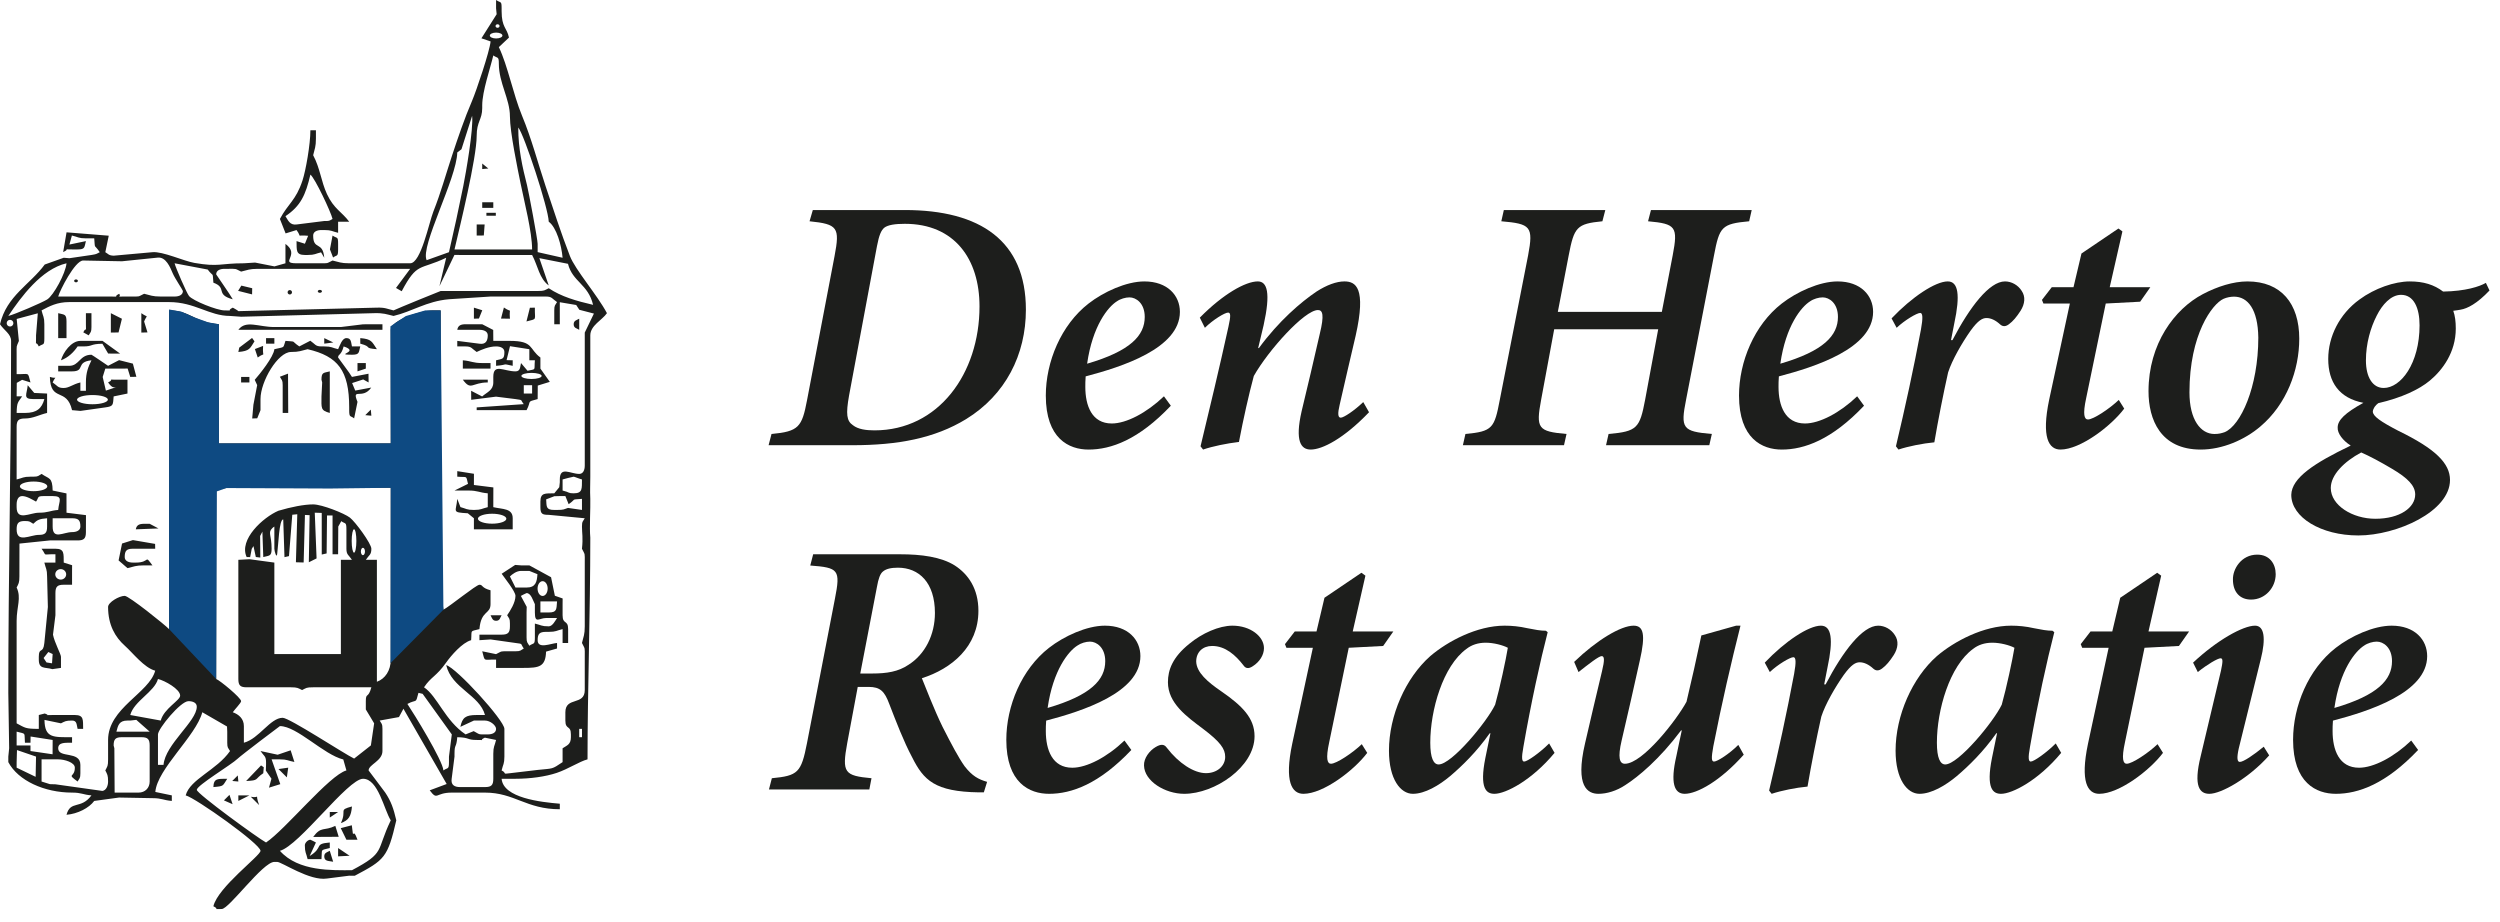
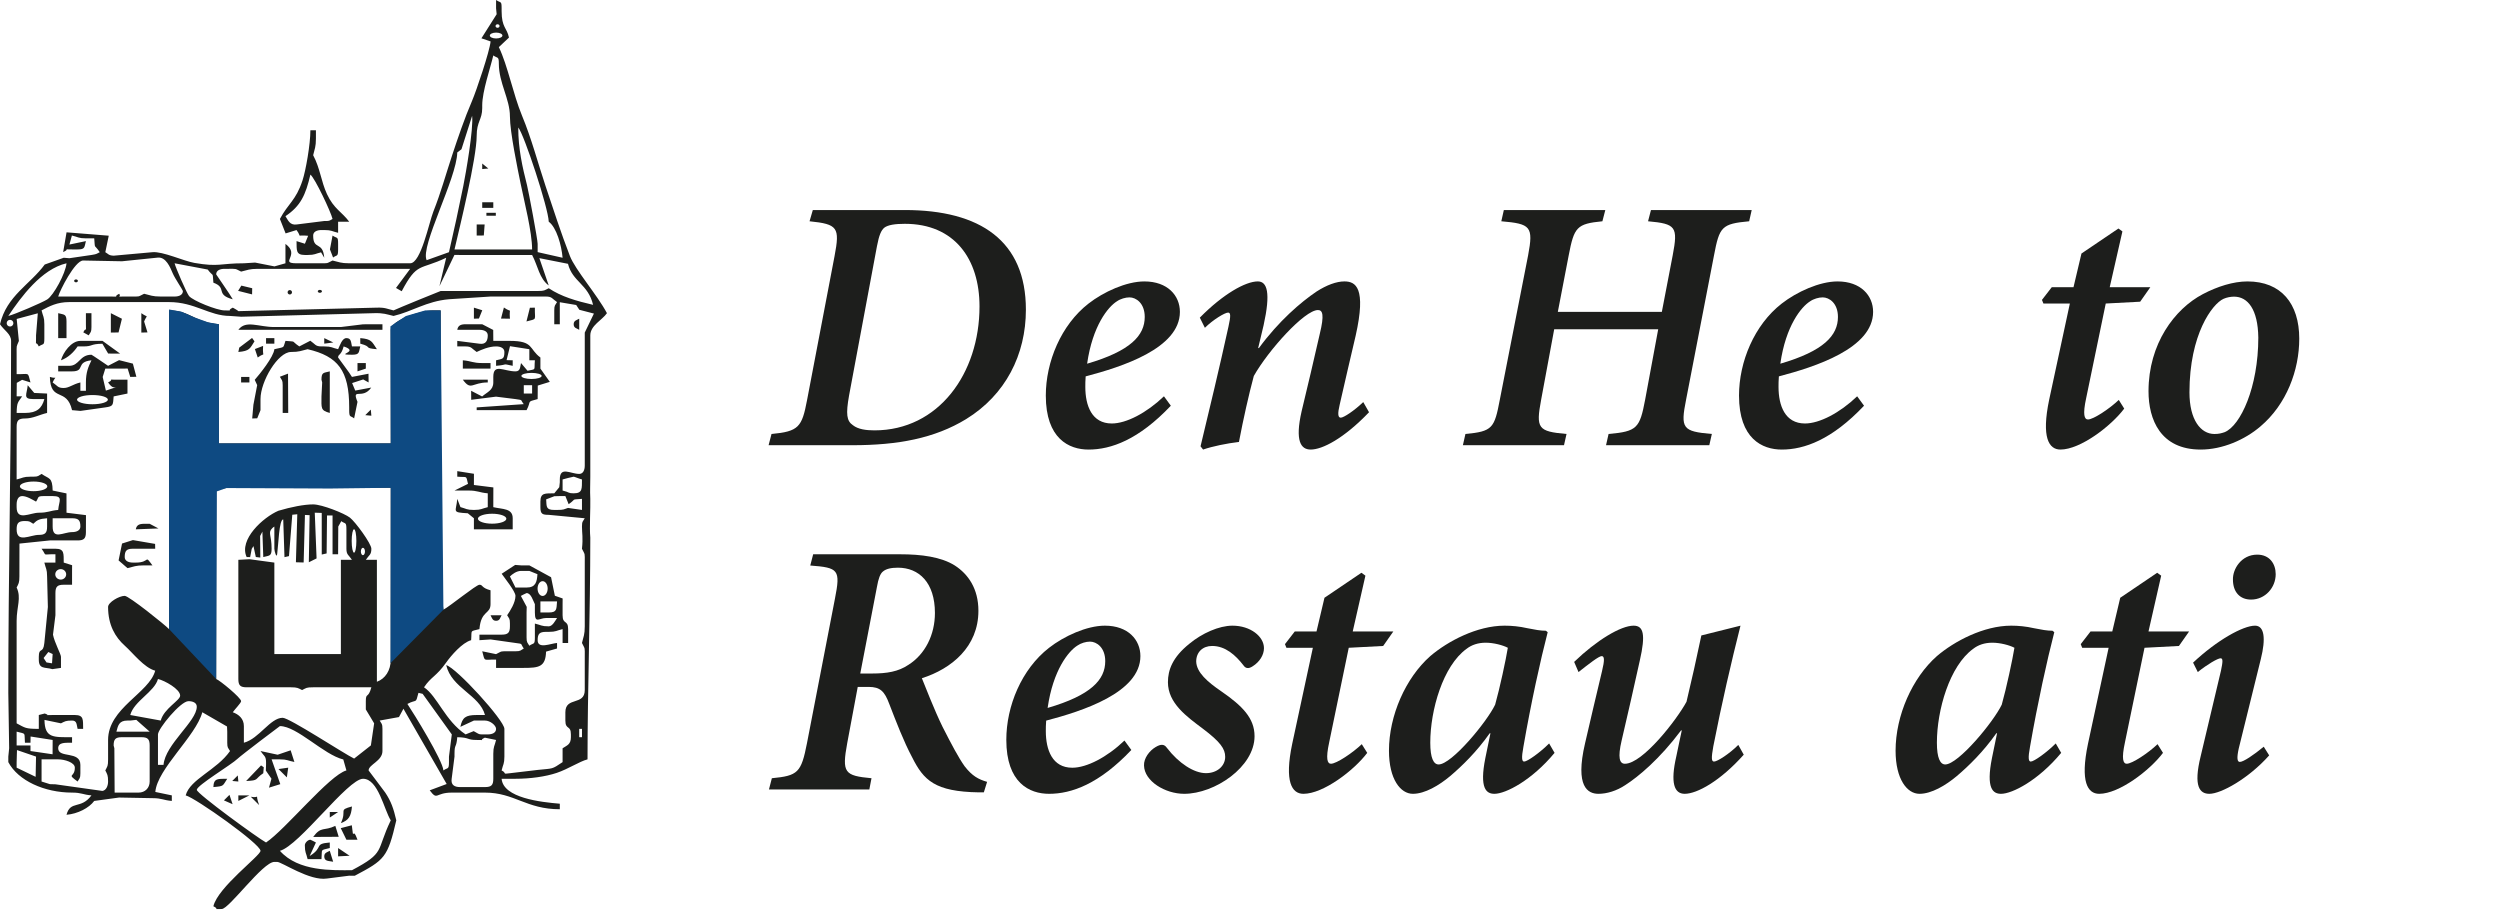
<svg xmlns="http://www.w3.org/2000/svg" width="100%" height="100%" viewBox="0 0 198 73" xml:space="preserve" style="fill-rule:evenodd;clip-rule:evenodd;stroke-linejoin:round;stroke-miterlimit:2;">
  <g transform="matrix(1,0,0,1,-230,-14.5)">
    <g>
      <g transform="matrix(1,0,0,-1,230,86.561)">
        <path d="M39.293,69.479C39.569,69.479 39.792,69.375 39.792,69.246C39.792,69.118 39.569,69.015 39.293,69.015C39.017,69.015 38.794,69.118 38.794,69.246C38.794,69.375 39.017,69.479 39.293,69.479M39.406,70.14C39.494,70.14 39.565,70.077 39.565,69.999C39.565,69.924 39.494,69.86 39.406,69.86C39.318,69.86 39.247,69.924 39.247,69.999C39.247,70.077 39.318,70.14 39.406,70.14M38.523,55.209L39.269,55.209L39.269,54.976L38.523,54.976L38.523,55.209ZM25.333,49.103C25.425,49.103 25.499,49.051 25.499,48.987C25.499,48.924 25.425,48.871 25.333,48.871C25.242,48.871 25.167,48.924 25.167,48.987C25.167,49.051 25.242,49.103 25.333,49.103M22.952,49.087C23.048,49.087 23.127,49.009 23.127,48.912C23.127,48.816 23.048,48.737 22.952,48.737C22.855,48.737 22.778,48.816 22.778,48.912C22.778,49.009 22.855,49.087 22.952,49.087M6.021,49.932C6.103,49.932 6.169,49.881 6.169,49.817C6.169,49.753 6.103,49.701 6.021,49.701C5.938,49.701 5.872,49.753 5.872,49.817C5.872,49.881 5.938,49.932 6.021,49.932M0.794,46.731C0.94,46.731 1.06,46.612 1.06,46.466C1.06,46.318 0.94,46.2 0.794,46.2C0.647,46.2 0.529,46.318 0.529,46.466C0.529,46.612 0.647,46.731 0.794,46.731M7.323,40.774C7.996,40.774 8.542,40.611 8.542,40.409C8.542,40.208 7.996,40.044 7.323,40.044C6.65,40.044 6.103,40.208 6.103,40.409C6.103,40.611 6.65,40.774 7.323,40.774M2.661,33.923C3.261,33.923 3.747,33.752 3.747,33.54C3.747,33.33 3.261,33.159 2.661,33.159C2.061,33.159 1.575,33.33 1.575,33.54C1.575,33.752 2.061,33.923 2.661,33.923M4.81,26.987C5.048,26.987 5.241,26.801 5.241,26.572C5.241,26.343 5.048,26.157 4.81,26.157C4.571,26.157 4.377,26.343 4.377,26.572C4.377,26.801 4.571,26.987 4.81,26.987M28.743,28.677C28.833,28.677 28.906,28.546 28.906,28.383C28.906,28.221 28.833,28.09 28.743,28.09C28.655,28.09 28.581,28.221 28.581,28.383C28.581,28.546 28.655,28.677 28.743,28.677M28.04,30.144C28.143,30.144 28.225,29.729 28.225,29.217C28.225,28.704 28.143,28.288 28.04,28.288C27.938,28.288 27.853,28.704 27.853,29.217C27.853,29.729 27.938,30.144 28.04,30.144M41.342,19.475C42.152,19.594 42.785,19.851 42.756,20.05C42.727,20.248 42.047,20.313 41.237,20.194C40.426,20.076 39.793,19.817 39.822,19.619C39.851,19.42 40.531,19.356 41.342,19.475M42.975,26.032C43.196,26.032 43.375,25.771 43.375,25.447C43.375,25.123 43.196,24.861 42.975,24.861C42.754,24.861 42.575,25.123 42.575,25.447C42.575,25.771 42.754,26.032 42.975,26.032M38.977,31.373C39.599,31.373 40.103,31.197 40.103,30.979C40.103,30.762 39.599,30.586 38.977,30.586C38.357,30.586 37.852,30.762 37.852,30.979C37.852,31.197 38.357,31.373 38.977,31.373M41.115,41.434C41.115,41.878 41.008,42.238 40.874,42.238C40.741,42.238 40.632,41.878 40.632,41.434C40.632,40.991 40.741,40.632 40.874,40.632C41.008,40.632 41.115,40.991 41.115,41.434M42.096,42.528C42.54,42.528 42.9,42.42 42.9,42.287C42.9,42.153 42.54,42.045 42.096,42.045C41.653,42.045 41.293,42.153 41.293,42.287C41.293,42.42 41.653,42.528 42.096,42.528M45.925,13.018C45.591,13.018 44.922,12.48 44.922,12.166C44.922,11.852 45.102,11.973 45.437,11.973C45.771,11.973 46.148,12.417 46.148,12.73C46.148,13.044 46.26,13.018 45.925,13.018M45.718,16.211C45.478,16.211 45.284,15.898 45.284,15.512C45.284,15.125 45.478,14.812 45.718,14.812C45.958,14.812 46.152,15.125 46.152,15.512C46.152,15.898 45.958,16.211 45.718,16.211M38.192,58.671L38.674,58.716L38.192,59.11L38.192,58.671ZM28.929,39.181L29.412,39.137L29.368,39.62L28.929,39.181ZM18.394,10.208L18.877,10.164L18.832,10.647L18.394,10.208ZM19.864,8.956L20.523,8.299C20.133,9.352 20.692,8.807 19.864,8.956M26.119,7.311L26.778,7.75L26.119,7.75L26.119,7.311ZM25.681,44.844L26.398,44.937L25.681,45.283L25.681,44.844ZM18.877,8.627L19.754,9.067L18.877,9.067L18.877,8.627ZM18.422,8.368L18.174,9.11L17.735,8.671L18.422,8.368ZM45.435,46.381C45.435,46.059 45.705,46.058 45.874,45.94L45.874,46.819C45.679,46.709 45.435,46.675 45.435,46.381M39.289,22.894C39.609,22.894 39.611,23.164 39.728,23.334L38.85,23.334C38.96,23.138 38.993,22.894 39.289,22.894M21.071,44.844L21.73,44.844L21.73,45.283L21.071,45.283L21.071,44.844ZM22.718,10.493L22.827,11.262L22.058,11.152L22.718,10.493ZM19.096,41.771L19.753,41.771L19.753,42.21L19.096,42.21L19.096,41.771ZM26.778,4.238L27.688,4.284L26.778,4.897L26.778,4.238ZM28.314,42.648L28.973,42.868L28.973,43.307L28.314,43.307L28.314,42.648ZM20.189,44.417L20.413,43.746C21.087,44.24 20.767,43.604 20.837,44.665L20.189,44.417ZM25.681,4.238C25.681,3.837 26.015,3.885 26.386,3.812L26.119,4.676C25.924,4.567 25.681,4.534 25.681,4.238M38.192,55.598L39.069,55.598L39.069,56.039L38.192,56.039L38.192,55.598ZM37.533,46.819L37.932,46.835L38.196,47.489L37.533,47.696L37.533,46.819ZM39.68,46.831L40.386,46.819C40.302,47.838 40.622,47.203 39.909,47.707L39.68,46.831ZM19.974,49.233L19.115,49.441L18.858,49.025L19.965,48.745L19.974,49.233ZM16.9,9.725C17.775,9.798 17.617,9.814 17.998,10.382C17.279,10.367 16.92,10.453 16.9,9.725M11.194,45.721L11.681,45.734L11.414,46.6C11.67,47.218 11.774,46.839 11.194,47.258L11.194,45.721ZM41.695,46.602C42.585,46.835 42.338,46.659 42.362,47.696L41.967,47.686L41.695,46.602ZM38.384,54.283L37.753,54.282L37.753,53.404L38.318,53.411L38.384,54.283ZM10.756,30.138L12.55,30.208L11.853,30.576L11.414,30.576C11.016,30.576 10.811,30.466 10.756,30.138M26.998,6.872C27.615,7.095 27.811,7.411 27.875,8.189C26.757,7.89 27.501,7.922 26.998,6.872M28.534,44.844C29.554,44.572 28.728,44.498 29.85,44.404C29.449,45.005 29.441,45.206 28.534,45.283L28.534,44.844ZM38.631,41.771L38.631,41.99L36.656,41.99C37.32,41.083 37.37,41.771 38.631,41.771M18.948,44.529L18.877,44.184C19.783,44.261 19.791,44.462 20.156,45.027L19.964,45.295L18.948,44.529ZM19.493,10.206C20.547,10.248 20.133,10.341 20.852,10.822L20.889,11.298L20.675,11.44L19.493,10.206ZM6.804,46.381C6.804,45.54 6.872,46.3 6.596,45.74L7.024,45.502C7.174,45.769 7.243,45.737 7.243,46.16L7.243,47.258L6.804,47.258L6.804,46.381ZM26.778,52.306L26.778,52.745C26.778,53.372 26.709,53.147 26.338,53.404L26.131,52.311L26.38,51.664C26.683,51.9 26.778,51.688 26.778,52.306M26.987,6.472L27.436,5.554L28.314,5.554C27.881,6.751 28.032,5.221 27.863,6.7L26.987,6.472ZM8.779,45.721L9.389,45.731L9.656,46.816L8.779,47.258L8.779,45.721ZM24.803,5.775L26.826,5.787L26.558,6.652C25.644,6.213 25.446,6.651 24.803,5.775M36.656,42.868L38.85,42.868L38.85,43.307L38.192,43.307C37.435,43.307 37.341,43.469 36.656,43.526L36.656,42.868ZM4.609,45.283L5.267,45.283L5.267,46.6C5.267,47.206 5.098,47.127 4.609,47.258L4.609,45.283ZM22.164,42.221C22.319,41.942 22.389,41.975 22.389,41.552L22.389,39.356L22.827,39.356L22.812,42.47L22.164,42.221ZM24.144,5.115C24.144,4.523 24.249,4.511 24.363,4.018L25.461,4.018C25.532,4.877 25.328,4.685 26.119,4.897L26.119,5.335C24.81,5.226 25.673,4.968 24.525,4.264L25.021,5.335C25.018,5.339 24.613,5.554 24.583,5.554C24.388,5.554 24.144,5.312 24.144,5.115M25.461,41.99L25.516,41.771L25.461,40.673C25.461,39.736 25.375,39.556 26.119,39.356L26.119,42.648C25.63,42.518 25.461,42.596 25.461,41.99M4.829,43.526C5.394,43.731 5.838,44.164 6.146,44.624L6.584,44.624C7.385,44.624 7.107,44.821 8.11,44.837L8.567,44.059L9.512,44.057L8.121,45.063L6.366,45.063C5.639,45.063 4.992,44.138 4.829,43.526M21.071,11.701L21.071,11.481L21.054,11.032L21.499,10.388L21.303,9.677L22.2,9.956L21.511,11.92L22.169,11.92C22.761,11.92 22.774,11.815 23.315,11.713L23.02,12.637L21.991,12.287L20.632,12.579C20.897,12.183 21.071,12.193 21.071,11.701M9.666,29.013L9.392,27.676L10.096,27.065C10.611,27.185 10.745,27.284 11.414,27.284L12.072,27.284C11.419,28.175 11.921,27.504 10.756,27.504L10.536,27.504C10.177,27.504 9.877,27.635 9.877,27.942C9.877,28.449 10.029,28.602 10.536,28.602L12.292,28.602L12.284,28.984L10.527,29.286L9.666,29.013ZM18.877,45.94L30.29,45.94L30.29,46.381L28.754,46.376L26.998,46.16L21.729,46.16C20.473,46.16 19.47,46.739 18.877,45.94M36.216,34.308C37.074,34.236 36.882,34.44 37.066,33.739L35.997,33.211L37.094,33.211C37.851,33.211 37.944,33.048 38.631,32.99L38.631,31.894C38.139,31.778 38.125,31.674 37.533,31.674C36.94,31.674 36.929,31.778 36.467,31.899L36.216,32.551C36.129,31.511 35.736,31.485 37.05,31.41L37.533,31.015L37.533,30.138L40.606,30.138L40.606,31.015C40.606,31.813 39.814,31.719 39.069,31.894L39.074,33.457L37.533,33.65L37.536,34.538L36.216,34.747L36.216,34.308ZM4.39,28.161L4.39,27.504L3.512,27.504C3.626,27.012 3.73,26.999 3.73,26.406L3.791,23.986L3.512,21.138C3.418,20.22 3.073,20.855 3.073,20.04L3.073,19.821C3.073,19.039 3.555,19.238 4.148,19.065L4.829,19.163L4.829,20.04C4.829,20.248 4.316,21.175 4.197,21.793L4.39,23.334L4.39,25.089C4.39,25.596 4.543,25.749 5.048,25.749L5.707,25.749L5.707,26.845L5.711,27.296L5.048,27.504C5.032,28.208 5.12,28.602 4.39,28.602L3.292,28.602C3.76,27.963 3.262,28.188 4.39,28.161M3.453,19.947L3.828,20.422L4.17,20.261L4.121,19.526L3.683,19.596L3.453,19.947ZM26.778,44.404C26.286,44.519 26.273,44.624 25.681,44.624L25.461,44.624C24.969,44.624 24.979,44.797 24.577,45.075L23.706,44.624C23.004,45.094 23.552,44.984 22.608,45.063C22.392,44.463 22.618,44.611 21.729,44.404C21.68,43.806 20.553,42.405 20.174,41.979L20.369,41.561L20.07,40.007L19.974,38.917L20.372,38.932L20.632,39.576L20.632,40.454C20.632,41.864 22.016,44.184 23.046,44.184C23.715,44.184 23.849,44.284 24.363,44.404C26.764,43.845 27.656,42.718 27.656,39.795L27.656,39.576C27.656,38.958 27.751,39.169 28.046,38.924L28.314,40.234C27.829,41.41 28.703,40.363 29.404,41.366L28.136,41.128L27.888,41.723L28.765,42.009L29.193,41.771L29.185,42.462L27.875,42.209C27.73,42.487 26.778,43.721 26.778,43.746C26.778,44.044 27.016,43.868 27.218,44.624C28.571,44.175 26.408,43.966 27.875,43.966C28.483,43.966 28.403,44.135 28.534,44.624L27.875,44.624C27.797,44.953 27.827,45.283 27.436,45.283C27.087,45.283 26.915,44.68 26.778,44.404M22.169,54.72L22.62,53.575L23.486,53.842C23.98,53.169 23.344,53.489 24.405,53.388L24.149,52.757L23.486,52.965C23.502,52.261 23.414,51.867 24.144,51.867L24.363,51.867C24.956,51.867 24.969,51.972 25.428,52.076L25.681,51.647C25.568,52.998 24.803,52.209 24.803,53.404C24.803,53.711 25.102,53.842 25.461,53.842L25.681,53.842C26.273,53.842 26.286,53.737 26.778,53.623L26.778,54.502L27.656,54.502C27.085,55.28 26.44,55.512 25.895,56.691C25.426,57.709 25.36,58.717 24.803,59.769C24.922,60.283 25.021,60.418 25.021,61.086L25.021,61.745L24.583,61.745C24.583,60.629 24.22,58.562 23.956,57.762C23.431,56.17 22.815,55.943 22.169,54.72M22.608,54.94C23.813,55.748 24.207,56.617 24.583,58.233C24.932,57.977 26.211,55.27 26.338,54.72C26.049,54.557 26.11,54.558 25.673,54.556L23.486,54.282C22.935,54.209 22.803,54.648 22.608,54.94M9.657,41.552L8.386,41.124L8.133,42.205L8.341,42.868L9.657,42.868L10.109,42.872L10.316,42.209L10.8,42.22L10.524,43.262L9.431,43.538L8.56,43.088C8.426,43.177 7.275,43.966 7.243,43.966C6.303,43.966 6.285,43.088 5.487,43.088L4.609,43.088L4.609,42.648L5.707,42.648C6.786,42.648 5.957,43.386 7.243,43.526C6.989,42.995 6.804,42.567 6.804,41.771L6.804,41.111L6.366,41.111L6.366,41.771C5.762,41.63 5.473,41.332 5.048,41.332C4.557,41.332 4.566,41.504 4.17,41.771C4.434,42.387 4.56,42.008 3.95,42.209C3.997,40.173 5.279,41.413 5.707,39.576L6.373,39.517L8.341,39.795C8.999,39.885 8.942,39.986 9.001,40.665L10.096,40.892L10.096,41.99L9.219,41.99C8.38,41.99 9.138,42.057 8.56,41.771C8.912,41.291 9.007,41.298 9.657,41.552M36.216,45.94L37.971,45.94C38.33,45.94 38.631,45.809 38.631,45.502C38.631,45.063 38.465,44.764 37.971,44.839L36.216,45.063L36.216,44.624L36.874,44.624C37.367,44.624 37.356,44.451 37.753,44.184C38.133,44.368 38.726,44.624 39.289,44.624C39.648,44.624 39.948,44.492 39.948,44.184C39.948,43.578 39.779,43.657 39.289,43.526L39.289,43.088C40.353,43.175 39.658,43.288 40.606,43.088L40.606,43.526L40.121,43.538L40.391,44.643L41.923,44.404L41.923,43.526L42.362,43.526C42.29,42.668 42.495,42.86 41.78,42.697L41.264,43.307C41.186,42.978 41.216,42.648 40.825,42.648C39.909,42.648 39.069,43.315 39.069,42.209L39.069,41.771C39.069,41.144 38.572,41.005 38.185,40.661L37.314,41.111L37.32,40.397L39.285,40.646L40.825,40.454C41.47,40.349 41.17,40.445 41.481,40.053L37.753,39.795L37.753,39.576L41.704,39.576C42.117,40.355 41.664,40.209 42.582,40.454L42.591,41.524L43.545,41.818L42.8,42.868L42.8,43.746C41.878,44.422 42.293,45.063 40.386,45.063L39.069,45.063L39.063,45.929L38.192,46.381L36.874,46.381C36.478,46.381 36.272,46.27 36.216,45.94M41.484,41.552L42.143,41.552L42.143,40.893L41.484,40.893L41.484,41.552ZM39.732,26.619C39.925,26.333 40.825,25.226 40.825,24.869C40.825,24.338 40.411,23.685 40.167,23.334C40.318,23.066 40.386,23.098 40.386,22.675L40.386,22.455C40.386,21.95 40.234,21.797 39.728,21.797L37.971,21.797L37.971,21.358L38.858,21.417L40.825,21.138C41.469,21.05 41.179,21.116 41.484,20.7C41.216,20.55 41.249,20.48 40.825,20.48L40.386,20.48C39.575,20.48 39.817,20.514 39.286,20.253L38.192,20.48C38.427,19.598 38.251,19.845 39.289,19.821L39.289,19.163L41.484,19.163C42.675,19.163 43.212,19.239 43.248,20.453L44.118,20.7L44.118,21.138C43.603,21.096 42.582,20.633 42.582,21.358C42.582,21.864 42.734,22.017 43.241,22.017L43.46,22.017C44.052,22.017 44.065,22.12 44.557,22.236L44.557,21.138L44.996,21.138L44.996,22.236C44.996,22.999 44.557,22.571 44.557,23.334L44.557,24.211L44.561,24.663L43.945,24.878L43.644,26.345L41.923,27.284L41.264,27.284L40.802,27.319L39.732,26.619ZM42.566,26.585C42.526,25.971 42.424,25.528 41.704,25.528L40.825,25.528L40.386,26.406C40.566,26.582 40.908,26.845 41.264,26.845L41.923,26.845L42.566,26.585ZM41.253,24.864C41.268,24.873 41.673,25.089 41.704,25.089C42.06,25.089 42.215,24.489 42.362,24.211L42.362,23.553C42.362,22.627 42.704,23.114 43.241,23.114L44.118,23.114C43.983,22.914 43.761,22.455 43.46,22.455C42.867,22.455 42.854,22.56 42.362,22.675L42.362,21.577C42.362,20.959 42.268,21.171 41.923,20.919C41.773,21.186 41.704,21.154 41.704,21.577L41.704,23.553L41.716,23.997L41.253,24.864ZM43.46,23.553L42.8,23.553L42.8,24.431L44.118,24.431C44.066,23.811 44.124,23.553 43.46,23.553M45.136,51.787C44.421,53.636 43.821,55.491 43.209,57.324C42.594,59.168 42.106,61.063 41.338,62.915C40.64,64.596 40.222,66.844 39.508,68.329L40.31,69.085C40.15,69.872 39.728,69.868 39.728,71.183L39.728,71.401C39.728,72.029 39.659,71.804 39.289,72.06L39.289,71.401L39.335,70.934L38.129,69.027L38.855,68.78C38.787,68.009 37.723,64.858 37.39,64.082C36.789,62.686 36.265,61.142 35.803,59.743C35.279,58.155 34.929,56.841 34.32,55.299C33.975,54.422 33.34,51.209 32.485,51.209L27.656,51.209C26.988,51.209 26.853,51.309 26.338,51.428C25.811,51.175 26.054,51.209 25.242,51.209L23.486,51.209C22.076,51.209 23.827,51.851 22.608,52.745L22.608,51.209L21.738,50.963L20.203,51.265L19.315,51.209C17.419,51.209 17.353,50.9 15.395,51.239C14.556,51.384 12.877,52.166 12.072,52.087L9.005,51.811C8.592,51.827 8.586,51.949 8.341,52.087L8.613,53.394L5.271,53.661L5.002,52.096C5.626,52.373 4.869,52.306 5.707,52.306L6.146,52.306C6.752,52.306 6.674,52.475 6.804,52.965L5.498,52.693L5.694,53.408C6.199,53.289 6.211,53.184 6.804,53.184L7.463,53.184C7.541,52.241 7.431,52.789 7.902,52.087C7.594,51.934 7.68,51.941 7.243,51.867L5.493,51.61L5.048,51.647L3.543,51.111C2.392,49.536 0.523,48.629 0,46.381C0.329,45.888 0.878,45.609 0.878,45.063C0.878,35.948 0.658,26.443 0.658,17.188L0.725,12.797L0.658,12.139L0.658,11.701C1.439,10.226 3.529,9.287 5.707,9.287C6.463,9.287 6.557,9.123 7.243,9.067C6.41,7.929 5.58,8.701 5.267,7.53C6.16,7.605 7.055,8.071 7.463,8.627L9.431,8.896L12.072,8.847C12.828,8.847 12.922,8.684 13.608,8.627L13.608,9.067L12.302,9.339C12.448,11.162 15.518,13.761 16.023,15.651L17.98,14.522L17.998,14.115L17.998,13.236C17.998,12.813 18.067,12.847 18.218,12.579C17.168,11.067 15.05,10.353 14.706,9.067C15.509,8.852 20.632,5.213 20.632,4.676C20.632,4.289 17.252,1.792 16.9,0.286C17.48,0 16.72,0.067 17.56,0.067C18.143,0.067 20.818,3.798 21.729,3.798L21.95,3.798C22.316,3.798 24.537,2.264 25.9,2.482L27.655,2.706L28.095,2.701C30.471,3.958 30.701,4.141 31.387,7.09C31.168,8.031 30.976,8.59 30.511,9.288C30.373,9.492 29.193,11.029 29.193,11.042C29.193,11.509 30.29,11.788 30.29,12.579L30.29,14.334C30.29,14.758 30.221,14.725 30.071,14.993L31.598,15.269L31.952,15.929L35.377,9.968L34.034,9.467C34.667,8.624 34.463,9.287 35.777,9.287L38.411,9.287C40.745,9.287 41.672,7.969 44.337,7.969L44.337,8.407C42.826,8.534 39.855,8.863 39.728,10.382L40.825,10.382C41.994,10.382 43.2,10.549 44.093,10.848C45.006,11.155 45.882,11.747 46.532,11.92C46.532,17.37 46.752,23.525 46.752,29.479C46.675,30.324 46.774,31.775 46.752,32.551C46.719,33.315 46.752,33.48 46.752,34.308L46.752,45.502C46.752,46.285 47.709,46.72 48.069,47.258C47.313,48.686 45.559,50.691 45.136,51.787M37.392,62.887C37.511,61.88 36.896,58.333 36.691,57.319C36.331,55.537 35.957,53.804 35.558,52.087L33.79,51.455C33.264,52.548 36.17,57.911 36.216,59.988L36.549,60.241L37.392,62.887ZM43.46,54.502C44.075,54.05 44.474,52.638 44.557,51.647L42.582,52.093L42.582,52.745C42.582,53.097 41.857,56.935 41.741,57.391C41.383,58.803 41.045,60.258 41.045,61.963C41.502,61.438 43.435,55.568 43.46,54.502M38.192,63.719C38.192,64.826 38.837,66.672 39.069,67.671C39.414,67.419 39.508,67.63 39.508,67.012C39.508,65.497 40.386,64.218 40.386,62.842C40.386,61.6 40.996,58.689 41.229,57.539C41.522,56.09 42.143,53.685 42.143,52.306L35.997,52.306C36.415,54.099 37.753,59.538 37.753,61.306C37.753,62.451 38.192,62.575 38.192,63.5L38.192,63.719ZM16.45,50.713C16.932,50.067 16.823,50.615 16.9,49.673C18.023,49.266 17.019,48.734 18.437,48.355C18.27,48.671 17.121,50.312 17.121,50.33C17.121,50.639 17.419,50.769 17.779,50.769L17.998,50.769C18.81,50.769 18.568,50.803 19.096,50.55C19.61,50.67 19.745,50.769 20.413,50.769L32.485,50.769L31.363,49.255L31.815,48.994C33.056,51.337 33.228,50.635 35.339,51.647L34.803,49.393L35.991,51.871L36.436,51.867L42.143,51.867C42.608,50.989 42.709,50.002 43.46,49.453L42.717,51.616L44.985,51.167C45.338,49.741 46.588,49.558 46.972,47.917C45.635,48.228 44.455,48.566 43.46,49.233C43.111,49.066 43.144,49.014 42.582,49.014L34.9,49.014C34.871,49.014 31.489,47.632 31.168,47.477C30.659,47.595 30.517,47.716 29.85,47.696L18.878,47.418C18.846,47.476 18.443,47.693 18.437,47.696C17.858,47.41 18.618,47.477 17.779,47.477C17.191,47.477 15.275,48.241 14.97,48.618C14.79,48.839 13.908,50.864 13.828,51.209L16.45,50.713ZM0.658,47.038C1.665,48.541 3.28,50.745 5.267,51.209C5.201,50.413 4.24,48.663 3.741,48.346C3.358,48.103 1.167,47.157 0.658,47.038M12.51,51.66C13.14,51.712 13.475,50.907 13.684,50.406C13.84,50.033 14.486,49.073 14.486,49.014C14.486,48.706 14.187,48.575 13.828,48.575L12.731,48.575C12.062,48.575 11.928,48.674 11.414,48.795C10.886,48.54 11.128,48.575 10.316,48.575L9.877,48.575C9.08,48.575 9.664,48.524 9.439,48.795C8.86,48.508 9.619,48.575 8.779,48.575L4.609,48.575C4.735,49.044 5.934,51.428 6.584,51.428L9.664,51.368L12.51,51.66ZM46.092,34.088C46.077,33.385 46.165,32.99 45.435,32.99C44.97,32.99 45.145,33.07 44.557,33.211L44.557,34.088C44.627,34.115 45.379,34.308 45.435,34.308C45.495,34.308 45.836,34.157 46.092,34.088M1.317,32.113C1.317,32.472 1.448,32.772 1.756,32.772C2.128,32.772 2.577,32.479 2.854,32.333C3.106,32.677 2.893,32.772 3.512,32.772L4.17,32.772C5.03,32.772 4.669,32.392 4.609,31.674C3.922,31.616 3.83,31.454 3.073,31.454C2.381,31.454 1.317,30.764 1.317,31.894L1.317,32.113ZM17.121,33.211C17.386,33.313 17.872,33.43 18.218,33.43L30.948,33.43L30.948,19.821C30.948,18.95 30.502,18.301 29.85,18.065L29.85,27.723L28.973,27.723C29.238,28.12 29.412,28.109 29.412,28.602C29.412,29.001 28.146,30.735 27.709,31.069C27.267,31.406 25.499,32.113 24.803,32.113C24.083,32.113 23.059,31.908 22.052,31.61C20.841,31.094 18.895,29.326 19.535,27.942L19.811,27.938L19.936,28.587L20.075,28.811L20.261,27.946L20.617,27.902L20.602,29.61L20.781,29.957L20.852,27.942C21.34,28.074 21.511,27.993 21.511,28.602C21.511,29.71 21.19,29.867 21.572,30.237C21.642,30.305 21.592,30.257 21.729,30.358L21.729,28.602C21.729,28.427 21.901,27.809 21.952,28.172C22.049,28.867 22.1,30.925 22.432,30.925L22.531,27.935L22.888,28.017L23.148,31.294L23.545,31.332L23.436,27.529L24.049,27.512L24.151,31.277L24.521,31.26L24.459,27.529L25.073,27.835L24.929,31.456L25.481,31.438L25.482,28.141L25.869,28.229L25.9,31.234L26.338,31.234L26.338,28.161L26.778,28.161L26.791,30.361L27.03,30.785C27.341,30.545 27.436,30.755 27.436,30.138L27.436,28.602C27.436,28.109 27.611,28.12 27.875,27.723L26.998,27.723L26.998,20.261L21.729,20.261L21.729,27.504L19.762,27.771L18.877,27.723L18.877,18.285C18.877,17.779 19.029,17.627 19.535,17.627L23.046,17.627C23.56,17.627 23.615,17.561 23.925,17.408C24.272,17.574 24.239,17.627 24.803,17.627L29.412,17.627C29.163,16.695 28.973,17.242 28.973,16.529L28.973,15.871C29.05,15.724 29.635,14.796 29.632,14.773L29.374,13.024L28.047,11.981C27.243,12.37 22.916,15.212 22.389,15.212C21.404,15.212 20.524,13.559 19.315,13.236L19.315,14.554C19.315,15.145 18.903,15.483 18.437,15.651C18.602,15.895 19.096,16.389 19.096,16.529C19.096,16.793 17.412,18.179 17.121,18.285L17.121,33.211ZM44.118,31.674L43.898,31.674C43.234,31.674 43.292,31.932 43.256,32.511L43.903,32.76L44.337,32.772L44.777,32.772L45.036,32.129C45.698,32.582 45.15,32.474 46.092,32.551L46.092,31.674L44.985,31.834C44.648,31.726 44.681,31.674 44.118,31.674M4.17,31.015L5.707,31.015C6.213,31.015 6.366,30.863 6.366,30.358C6.366,30.05 6.065,29.918 5.707,29.918C5.019,29.918 4.17,29.28 4.17,30.358L4.17,31.015ZM2.635,30.576C2.954,30.89 3.112,30.964 3.73,31.015L3.73,30.358C3.73,29.851 3.579,29.698 3.073,29.698C2.381,29.698 1.317,29.009 1.317,30.138C1.317,30.643 1.47,30.796 1.975,30.796C2.399,30.796 2.366,30.727 2.635,30.576M13.388,43.307L13.388,22.236C13.07,22.572 10.207,24.869 9.877,24.869C9.433,24.869 8.56,24.354 8.56,23.992C8.56,22.558 9.126,21.6 9.882,20.923C10.536,20.338 11.412,19.178 12.292,18.943C11.818,17.17 8.56,15.984 8.56,13.456L8.56,11.92C8.56,11.357 8.507,11.389 8.341,11.042C8.494,10.732 8.56,10.676 8.56,10.164C8.56,9.83 8.415,9.463 8.109,9.42L4.39,9.944L3.955,9.956L3.292,10.164L3.292,11.92L4.609,11.92C5.116,11.92 5.927,11.674 5.927,11.262C5.927,10.432 5.234,10.831 6.146,10.164C6.296,10.432 6.366,10.399 6.366,10.822L6.366,11.481C6.366,12.622 4.609,11.981 4.609,12.797C4.609,13.303 5.223,13.226 5.707,13.236L5.707,13.675C4.222,13.675 3.543,13.594 3.523,15.045L4.829,14.773C5.139,14.926 5.194,14.993 5.707,14.993C6.107,14.993 6.06,14.659 6.146,14.334L6.584,14.334C6.569,15.038 6.657,15.432 5.927,15.432L4.17,15.432C3.332,15.432 4.091,15.364 3.544,15.552L3.073,15.432L3.073,14.334C2.005,14.334 2.001,14.411 1.317,14.773L1.317,22.894C1.317,23.997 1.707,24.716 1.317,25.528C1.471,25.839 1.536,25.892 1.536,26.406L1.541,29.009L3.95,29.259L6.146,29.259C6.651,29.259 6.804,29.412 6.804,29.918L6.809,31.262L5.267,31.454L5.266,32.983L4.17,33.211C4.146,34.286 3.894,34.11 3.292,34.527C3.024,34.377 3.058,34.308 2.635,34.308L2.414,34.308C1.821,34.308 1.81,34.203 1.317,34.088L1.317,38.259C1.317,38.764 1.47,38.917 1.975,38.917C2.616,38.917 3.114,39.213 3.73,39.356L3.73,40.892L2.711,40.94L2.195,41.552C2.135,40.832 1.774,40.454 2.635,40.454L3.512,40.454C3.314,39.711 2.909,39.356 1.975,39.356L1.317,39.356C1.337,40.232 1.418,40.169 1.756,40.673L1.317,40.673L1.328,41.738L1.751,41.979L2.414,41.771C2.179,42.652 2.355,42.406 1.317,42.429L1.317,43.966C1.317,44.778 1.283,44.535 1.495,45.057L1.322,46.8L2.994,47.248L2.854,45.502L2.854,45.283C2.854,44.443 2.786,45.203 3.073,44.624C3.443,44.881 3.512,44.656 3.512,45.283L3.512,46.381C3.512,46.973 3.407,46.985 3.292,47.477C3.924,47.811 4.518,48.136 5.487,48.136L13.388,48.136C15.436,48.136 16.571,47.038 18.218,47.038L19.098,46.976L29.632,47.258C30.386,47.28 30.615,47.167 31.168,47.038C32.628,47.378 33.778,48.205 35.558,48.361L38.85,48.575L43.241,48.575C43.732,48.575 43.721,48.401 44.118,48.136C43.967,47.867 43.898,47.901 43.898,47.477L43.898,46.381L44.337,46.381L44.335,48.125L45.636,47.905L45.884,47.526L47.038,47.226L46.313,45.721L46.313,35.186C46.313,34.827 46.181,34.527 45.874,34.527C45.185,34.527 44.337,35.165 44.337,34.088L44.337,33.869L44.294,33.474L43.898,32.99C43.195,32.974 42.8,33.062 42.8,32.333L42.8,31.894C42.8,31.344 42.955,31.289 43.465,31.285L46.313,31.015C46.162,30.748 46.092,30.781 46.092,30.358C46.092,29.823 46.188,29.483 46.092,28.602C46.348,28.074 46.313,28.315 46.313,27.504L46.313,22.455C46.313,21.787 46.213,21.653 46.092,21.138C46.348,20.61 46.313,20.853 46.313,20.04L46.313,17.408C46.313,16.149 44.777,16.909 44.777,15.651L44.777,14.993C44.777,14.23 45.215,14.658 45.215,13.896L45.215,13.675C45.215,13.089 44.898,13.027 44.557,12.797L44.557,11.701C43.673,11.109 43.85,11.217 42.576,11.082L40.386,10.822C39.731,10.733 40.176,10.821 39.728,11.042C39.843,11.534 39.948,11.546 39.948,12.139L39.948,14.334C39.948,15.002 36.158,19.164 35.339,19.383C35.765,17.553 37.986,17.024 38.411,15.432L37.753,15.432C36.863,15.432 36.616,15.228 36.462,14.495L37.533,14.993L38.411,14.993C38.835,14.993 39.289,14.601 39.289,14.334C39.289,14.026 38.99,13.896 38.631,13.896C37.818,13.896 38.061,13.862 37.517,14.155L36.874,13.896C35.243,14.989 34.643,16.916 33.582,17.627C34.157,18.486 34.537,18.457 35.343,19.597C35.718,20.127 36.608,21.169 37.314,21.358C37.385,22.216 37.181,22.025 37.971,22.236C38.097,23.741 38.85,23.392 38.85,24.211L38.85,25.31C38.093,25.511 38.269,25.749 37.971,25.749C37.715,25.749 35.633,24.045 35.119,23.773C35.062,24.459 34.9,24.552 34.9,25.31L34.9,47.477L34.241,47.477C33.326,47.477 30.948,46.686 30.948,45.94L30.948,36.942L17.34,36.942L17.34,46.381C15.364,46.544 15.071,47.477 13.388,47.477L13.388,45.721M12.731,14.993L10.316,15.432C10.611,16.536 12.241,17.271 12.511,18.285C13.052,18.159 14.268,17.48 14.268,16.968C14.268,16.582 12.988,15.954 12.731,14.993M32.265,16.309C33.045,16.722 32.899,16.27 33.142,17.188L33.473,17.109L35.783,13.895L35.558,12.139L35.558,11.701C35.558,11.082 35.463,11.294 35.119,11.042C35.051,11.863 32.776,15.547 32.265,16.309M12.95,11.481L12.511,11.481L12.511,13.896C12.511,14.34 14.295,16.529 14.925,16.529C15.284,16.529 15.585,16.398 15.585,16.09C15.585,14.929 13.086,13.114 12.95,11.481M10.096,14.993L10.316,14.993L10.796,15.048L11.853,14.115L9.219,14.115C9.351,14.613 9.43,14.993 10.096,14.993M45.874,14.334L46.093,14.334L46.093,13.675L45.874,13.675L45.874,14.334ZM1.317,14.115C2.108,13.904 1.904,14.095 1.975,13.236L2.414,13.236L2.423,13.73L4.17,13.456L4.164,12.322L2.414,12.579L2.414,13.018L1.317,13.018L1.317,14.115ZM39.069,12.359L39.069,10.382C39.069,9.877 38.917,9.725 38.411,9.725L36.436,9.725C35.997,9.725 35.699,9.89 35.772,10.383L35.997,12.139L35.997,12.359C35.997,13.186 36.142,12.773 36.216,13.675C37.23,13.653 36.952,13.456 37.753,13.456C38.592,13.456 37.833,13.389 38.401,13.638L39.289,13.456C39.174,12.964 39.069,12.951 39.069,12.359M9.057,12.798L9,13.018C9,13.523 9.152,13.675 9.657,13.675L11.194,13.675C11.7,13.675 11.853,13.523 11.853,13.018L11.853,10.164C11.853,9.65 11.488,9.287 10.975,9.287L9.079,9.287L9.057,12.798ZM1.317,11.701L1.345,12.656L2.854,12.139L2.822,10.536L1.317,11.262L1.317,11.701ZM21.071,5.335C20.471,5.652 15.585,9.205 15.585,9.505C15.585,9.858 18.351,11.508 18.822,11.973C19.076,12.225 22.156,14.554 22.169,14.554C23.518,14.554 25.636,12.288 27.189,11.911L27.436,11.042C26.103,10.687 22.596,6.355 21.071,5.335M27.875,3.14C26.33,3.14 23.631,3.021 22.169,4.676C23.698,5.085 27.556,10.382 28.754,10.382C29.954,10.382 30.418,7.926 30.948,7.09C29.761,4.615 30.554,4.558 27.875,3.14" style="fill:rgb(29,30,28);fill-rule:nonzero;" />
      </g>
      <g transform="matrix(1,0,0,-1,229.215,94.222)">
        <path d="M14.174,55.212L14.174,29.897L17.906,25.946L17.959,40.804L18.702,41.068L26.924,41.03L31.733,41.09L31.716,27.203L35.903,31.433L35.685,55.138L34.468,55.138L32.933,54.695L32.118,54.156L31.706,53.871L31.733,44.603L18.125,44.603L18.125,54.041L17.265,54.194L16.195,54.577L15.147,55.04L14.174,55.212Z" style="fill:rgb(14,74,130);fill-rule:nonzero;" />
      </g>
      <g transform="matrix(1,0,0,-1,226.432,67.37)">
        <path d="M75.233,36.235C81.202,36.235 84.819,33.795 84.819,28.343C84.819,24.783 83.211,21.598 80.082,19.675C77.586,18.154 74.687,17.609 71.07,17.609L64.441,17.609L64.671,18.498C66.823,18.699 67.081,19.044 67.484,21.167L69.665,32.59C70.095,34.857 69.923,35.116 67.684,35.345L67.943,36.235L75.233,36.235ZM70.813,21.541C70.555,20.077 70.611,19.531 71.128,19.187C71.53,18.871 72.161,18.785 72.822,18.785C77.901,18.785 81.145,23.291 81.145,28.601C81.145,32.36 79.164,35.144 75.233,35.144C74.458,35.144 73.884,35.058 73.596,34.829C73.367,34.628 73.195,34.284 73.022,33.365L70.813,21.541Z" style="fill:rgb(29,30,28);fill-rule:nonzero;" />
      </g>
      <g transform="matrix(1,0,0,-1,225.145,73.701)">
        <path d="M97.585,27.067C95.03,24.37 92.849,23.595 91.07,23.595C89.52,23.595 87.683,24.456 87.683,27.871C87.683,30.54 88.888,33.467 91.07,35.161C92.247,36.079 94.055,36.912 95.489,36.912C97.327,36.912 98.303,35.792 98.303,34.501C98.303,31.602 93.681,30.138 90.84,29.392C90.812,29.047 90.812,28.79 90.812,28.56C90.812,27.067 91.328,25.661 92.907,25.661C94.055,25.661 95.661,26.493 97.04,27.814L97.585,27.067ZM93.308,35.333C92.62,34.902 91.385,33.41 90.955,30.396C94.399,31.401 95.518,32.635 95.518,34.099C95.518,35.189 94.829,35.649 94.312,35.649C93.997,35.649 93.595,35.534 93.308,35.333" style="fill:rgb(29,30,28);fill-rule:nonzero;" />
      </g>
      <g transform="matrix(1,0,0,-1,224.43,73.699)">
        <path d="M113.998,26.55C111.989,24.455 110.296,23.594 109.377,23.594C108.603,23.594 108.115,24.253 108.66,26.636C109.148,28.673 109.636,30.711 110.095,32.749C110.468,34.27 110.325,34.643 109.952,34.643C108.89,34.643 106.02,31.457 104.871,29.42C104.47,27.927 104.039,26.005 103.695,24.197C102.719,24.081 101.6,23.852 100.854,23.594L100.653,23.852C101.371,26.837 102.145,30.052 102.863,33.323C103.063,34.213 103.035,34.442 102.834,34.442C102.576,34.442 101.628,33.868 100.997,33.237L100.595,34.041C102.432,35.906 104.212,36.911 105.188,36.911C105.934,36.911 106.22,36.021 105.647,33.438L105.216,31.63L105.274,31.63C106.852,33.782 108.603,35.274 109.837,36.107C110.64,36.623 111.416,36.911 112.047,36.911C112.937,36.911 113.797,36.423 112.937,32.606C112.506,30.826 112.104,28.99 111.674,27.152C111.502,26.435 111.53,26.119 111.76,26.119C111.989,26.119 112.821,26.665 113.539,27.354L113.998,26.55Z" style="fill:rgb(29,30,28);fill-rule:nonzero;" />
      </g>
      <g transform="matrix(1,0,0,-1,223.209,67.37)">
        <path d="M145.325,35.345C143.144,35.144 142.972,34.915 142.541,32.648L140.331,21.225C139.872,18.929 140.045,18.699 142.369,18.499L142.168,17.609L133.989,17.609L134.19,18.499C136.457,18.699 136.658,18.958 137.088,21.225L138.121,26.793L129.884,26.793L128.852,21.225C128.421,18.929 128.593,18.699 130.86,18.499L130.66,17.609L122.652,17.609L122.853,18.499C125.005,18.699 125.149,18.958 125.579,21.225L127.818,32.648C128.249,34.944 128.019,35.144 125.695,35.345L125.895,36.235L133.931,36.235L133.701,35.345C131.664,35.144 131.463,34.886 131.033,32.648L130.171,28.17L138.409,28.17L139.269,32.648C139.7,34.915 139.528,35.144 137.317,35.345L137.547,36.235L145.526,36.235L145.325,35.345Z" style="fill:rgb(29,30,28);fill-rule:nonzero;" />
      </g>
      <g transform="matrix(1,0,0,-1,221.927,73.701)">
        <path d="M155.705,27.067C153.15,24.37 150.969,23.595 149.189,23.595C147.64,23.595 145.803,24.456 145.803,27.871C145.803,30.54 147.008,33.467 149.189,35.161C150.367,36.079 152.175,36.912 153.609,36.912C155.447,36.912 156.423,35.792 156.423,34.501C156.423,31.602 151.801,30.138 148.96,29.392C148.932,29.047 148.932,28.79 148.932,28.56C148.932,27.067 149.448,25.661 151.027,25.661C152.175,25.661 153.781,26.493 155.16,27.814L155.705,27.067ZM151.428,35.333C150.74,34.902 149.505,33.41 149.075,30.396C152.519,31.401 153.638,32.635 153.638,34.099C153.638,35.189 152.949,35.649 152.432,35.649C152.117,35.649 151.715,35.534 151.428,35.333" style="fill:rgb(29,30,28);fill-rule:nonzero;" />
      </g>
      <g transform="matrix(1,0,0,-1,221.219,73.699)">
-         <path d="M158.594,33.983C160.201,35.677 162.066,36.911 163.042,36.911C163.875,36.911 164.047,35.849 163.559,33.582L163.301,32.261L163.415,32.261C164.794,34.901 166.343,36.911 167.577,36.911C168.094,36.911 168.61,36.623 168.897,36.164C169.213,35.705 169.156,35.131 168.811,34.586C168.496,34.098 168.209,33.754 167.893,33.524C167.634,33.323 167.405,33.323 167.204,33.495C166.831,33.84 166.458,34.011 166.113,34.011C165.798,34.011 165.453,33.84 164.85,33.007C164.162,32.031 163.387,30.683 163.072,29.707C162.698,28.042 162.268,25.861 161.981,24.167C161.062,24.081 159.915,23.852 159.139,23.594L158.939,23.852C159.656,26.865 160.344,30.022 160.919,33.093C161.091,34.041 161.062,34.414 160.861,34.414C160.603,34.414 159.627,33.84 158.995,33.237L158.594,33.983Z" style="fill:rgb(29,30,28);fill-rule:nonzero;" />
-       </g>
+         </g>
      <g transform="matrix(1,0,0,-1,220.521,69.264)">
        <path d="M178.98,30.869L176.254,30.725L174.704,23.234C174.417,21.914 174.56,21.541 174.847,21.541C175.278,21.541 176.569,22.402 177.286,23.091L177.717,22.402C176.684,21.025 174.245,19.159 172.666,19.159C171.748,19.159 171.145,20.106 171.776,23.12L173.412,30.725L171.317,30.725L171.202,31.012L171.978,32.016L173.7,32.016L174.331,34.686L177.258,36.666L177.574,36.436L176.569,32.016L179.784,32.016L178.98,30.869Z" style="fill:rgb(29,30,28);fill-rule:nonzero;" />
      </g>
      <g transform="matrix(1,0,0,-1,220.027,73.701)">
        <path d="M180.135,28.215C180.135,31.975 182.201,34.73 184.44,35.907C185.587,36.51 186.85,36.912 187.97,36.912C190.639,36.912 192.074,35.161 192.074,32.377C192.074,29.88 191.069,27.182 189.003,25.431C187.769,24.37 185.99,23.595 184.268,23.595C181.082,23.595 180.135,25.976 180.135,28.215M186.162,24.972C187.425,25.489 188.831,28.531 188.831,32.463C188.802,34.702 187.998,35.706 186.908,35.706C186.649,35.706 186.334,35.649 186.076,35.534C185.186,35.132 183.378,32.721 183.378,28.129C183.378,25.948 184.268,24.829 185.358,24.829C185.703,24.829 185.904,24.886 186.162,24.972" style="fill:rgb(29,30,28);fill-rule:nonzero;" />
      </g>
      <g transform="matrix(1,0,0,-1,219.364,80.503)">
-         <path d="M207.805,42.997C206.828,41.963 206.053,41.562 205.508,41.475C205.337,41.447 205.193,41.418 204.935,41.389C205.078,40.988 205.134,40.529 205.134,39.983C205.134,38.089 204.074,36.683 203.069,35.851C202.237,35.161 200.859,34.502 198.992,34.071C198.764,33.899 198.591,33.669 198.563,33.411C198.563,33.038 199.194,32.607 200.572,31.89C203.528,30.455 204.676,29.306 204.676,27.987C204.676,25.49 200.457,23.595 197.415,23.595C194.458,23.595 192.105,25.03 192.105,26.81C192.133,28.159 193.941,29.336 196.812,30.713C196.181,31.114 195.75,31.689 195.78,32.148C195.78,32.722 196.353,33.295 197.817,34.099C195.894,34.472 195.032,35.735 195.032,37.572C195.032,39.351 195.922,41.131 197.502,42.279C198.707,43.169 200.286,43.714 201.49,43.714C202.581,43.714 203.413,43.456 204.131,42.911C205.91,42.939 207.029,43.312 207.518,43.6L207.805,42.997ZM201.92,26.838C201.92,27.528 201.347,28.13 200.083,28.876C199.165,29.422 198.305,29.881 197.644,30.168C196.294,29.45 195.234,28.388 195.234,27.355C195.234,25.977 196.956,24.916 198.764,24.916C200.714,24.916 201.92,25.805 201.92,26.838M202.265,40.241C202.265,41.619 201.806,42.652 200.802,42.652C199.998,42.652 199.31,41.877 198.878,41.016C198.39,40.069 198.017,38.806 198.017,37.458C198.017,36.109 198.563,35.276 199.424,35.276C200.773,35.276 202.265,37.199 202.265,40.241" style="fill:rgb(29,30,28);fill-rule:nonzero;" />
-       </g>
+         </g>
      <g transform="matrix(1,0,0,-1,226.43,123.727)">
        <path d="M81.49,46.472L81.088,46.472C77.616,46.529 76.726,47.419 75.808,49.256C75.147,50.49 74.545,52.068 74,53.475C73.626,54.479 73.282,54.824 72.363,54.824L71.503,54.824L70.671,50.375C70.24,48.021 70.441,47.792 72.593,47.591L72.421,46.702L64.471,46.702L64.701,47.591C66.767,47.792 67.025,48.021 67.484,50.375L69.695,61.798C70.154,64.122 69.981,64.266 67.743,64.438L67.973,65.328L74.86,65.328C76.525,65.328 78.104,65.127 79.194,64.438C80.256,63.749 81.06,62.601 81.06,60.85C81.06,58.009 78.936,56.258 76.582,55.512C76.841,54.881 77.558,53.015 78.218,51.667C78.965,50.202 79.481,49.227 79.969,48.538C80.572,47.763 81.06,47.504 81.748,47.304L81.49,46.472ZM72.651,55.885C73.798,55.885 74.717,56.029 75.52,56.574C76.841,57.406 77.616,58.956 77.616,60.678C77.616,63.089 76.353,64.266 74.688,64.266C74.143,64.266 73.742,64.179 73.483,63.95C73.282,63.778 73.138,63.405 73.024,62.744L71.703,55.885L72.651,55.885Z" style="fill:rgb(29,30,28);fill-rule:nonzero;" />
      </g>
      <g transform="matrix(1,0,0,-1,225.329,129.828)">
        <path d="M94.273,55.93C91.718,53.233 89.537,52.458 87.758,52.458C86.208,52.458 84.371,53.319 84.371,56.734C84.371,59.403 85.576,62.33 87.758,64.024C88.935,64.942 90.743,65.775 92.177,65.775C94.015,65.775 94.991,64.655 94.991,63.364C94.991,60.465 90.369,59.001 87.528,58.255C87.5,57.91 87.5,57.653 87.5,57.423C87.5,55.93 88.016,54.524 89.595,54.524C90.743,54.524 92.349,55.356 93.728,56.677L94.273,55.93ZM89.996,64.196C89.308,63.765 88.073,62.273 87.643,59.259C91.087,60.264 92.206,61.498 92.206,62.962C92.206,64.052 91.517,64.512 91,64.512C90.685,64.512 90.283,64.397 89.996,64.196" style="fill:rgb(29,30,28);fill-rule:nonzero;" />
      </g>
      <g transform="matrix(1,0,0,-1,224.69,129.827)">
        <path d="M95.916,54.696C95.888,55.27 96.347,55.873 96.834,56.159C97.265,56.418 97.523,56.39 97.724,56.102C98.671,54.868 99.877,54.093 100.823,54.093C101.713,54.093 102.345,54.667 102.345,55.384C102.345,56.016 101.972,56.561 100.565,57.623C99.302,58.571 97.81,59.632 97.81,61.297C97.81,62.273 98.183,63.277 99.504,64.339C100.508,65.172 101.857,65.774 102.919,65.774C104.353,65.774 105.416,64.913 105.416,63.995C105.416,63.45 105.071,62.904 104.526,62.56C104.181,62.33 103.952,62.387 103.78,62.646C103.177,63.42 102.373,64.167 101.312,64.167C100.565,64.167 100.049,63.679 100.049,62.933C100.077,62.071 100.939,61.325 102.029,60.579C103.694,59.431 104.67,58.455 104.67,57.021C104.67,54.581 101.513,52.457 99.101,52.457C97.58,52.457 95.944,53.462 95.916,54.696" style="fill:rgb(29,30,28);fill-rule:nonzero;" />
      </g>
      <g transform="matrix(1,0,0,-1,224.035,125.392)">
        <path d="M115.512,59.732L112.786,59.588L111.236,52.097C110.949,50.778 111.092,50.404 111.379,50.404C111.81,50.404 113.101,51.265 113.818,51.954L114.249,51.265C113.216,49.888 110.777,48.022 109.198,48.022C108.28,48.022 107.677,48.969 108.308,51.983L109.944,59.588L107.849,59.588L107.734,59.875L108.51,60.879L110.232,60.879L110.863,63.549L113.79,65.529L114.106,65.299L113.101,60.879L116.316,60.879L115.512,59.732Z" style="fill:rgb(29,30,28);fill-rule:nonzero;" />
      </g>
      <g transform="matrix(1,0,0,-1,223.552,129.828)">
        <path d="M129.57,55.701C127.762,53.52 125.695,52.458 124.806,52.458C124.175,52.458 123.601,52.859 124.089,55.299L124.491,57.251L124.432,57.251C123.4,55.787 122.251,54.667 121.306,53.865C120.415,53.118 119.296,52.458 118.348,52.458C117.372,52.458 116.454,53.606 116.454,55.873C116.454,58.658 117.776,61.642 119.726,63.364C121.104,64.541 123.429,65.775 125.609,65.775C126.185,65.775 126.787,65.718 127.418,65.574C127.993,65.459 128.451,65.373 128.883,65.373L129.025,65.258C128.451,63.048 127.706,59.662 127.103,56.189C126.931,55.27 126.987,55.012 127.16,55.012C127.418,55.012 128.423,55.73 129.139,56.447L129.57,55.701ZM124.863,59.518C125.236,60.839 125.725,63.134 125.868,64.024C125.494,64.225 124.748,64.426 124.117,64.426C123.514,64.426 122.998,64.254 122.596,63.938C120.73,62.589 119.726,59.087 119.726,56.505C119.726,55.299 119.984,54.783 120.387,54.783C121.419,54.783 124.204,58.141 124.863,59.518" style="fill:rgb(29,30,28);fill-rule:nonzero;" />
      </g>
      <g transform="matrix(1,0,0,-1,222.693,129.828)">
-         <path d="M145.412,55.557C143.546,53.462 141.71,52.458 140.734,52.458C139.902,52.458 139.585,53.319 140.074,55.442C140.217,56.16 140.361,56.791 140.504,57.481L140.447,57.481C138.753,55.213 137.06,53.807 136.027,53.147C135.338,52.688 134.564,52.458 133.903,52.458C133.071,52.458 132.038,53.003 132.841,56.447C133.271,58.341 133.73,60.235 134.19,62.187C134.391,63.019 134.391,63.364 134.161,63.364C133.932,63.364 133.128,62.733 132.325,62.101L131.98,62.905C133.76,64.627 135.682,65.775 136.687,65.775C137.462,65.775 137.663,65.114 137.175,62.991C136.715,60.924 136.228,58.743 135.74,56.677C135.424,55.328 135.568,54.839 135.998,54.839C137.404,54.839 140.102,58.313 140.878,59.748C141.279,61.412 141.68,63.22 142.054,65L144.809,65.775L145.154,65.775C144.408,62.819 143.69,59.718 143.001,56.218C142.829,55.27 142.857,55.012 143.059,55.012C143.317,55.012 144.264,55.615 144.981,56.332L145.412,55.557Z" style="fill:rgb(29,30,28);fill-rule:nonzero;" />
+         <path d="M145.412,55.557C143.546,53.462 141.71,52.458 140.734,52.458C139.902,52.458 139.585,53.319 140.074,55.442C140.217,56.16 140.361,56.791 140.504,57.481L140.447,57.481C138.753,55.213 137.06,53.807 136.027,53.147C135.338,52.688 134.564,52.458 133.903,52.458C133.071,52.458 132.038,53.003 132.841,56.447C133.271,58.341 133.73,60.235 134.19,62.187C134.391,63.019 134.391,63.364 134.161,63.364C133.932,63.364 133.128,62.733 132.325,62.101L131.98,62.905C133.76,64.627 135.682,65.775 136.687,65.775C137.462,65.775 137.663,65.114 137.175,62.991C136.715,60.924 136.228,58.743 135.74,56.677C135.424,55.328 135.568,54.839 135.998,54.839C137.404,54.839 140.102,58.313 140.878,59.748C141.279,61.412 141.68,63.22 142.054,65L145.154,65.775C144.408,62.819 143.69,59.718 143.001,56.218C142.829,55.27 142.857,55.012 143.059,55.012C143.317,55.012 144.264,55.615 144.981,56.332L145.412,55.557Z" style="fill:rgb(29,30,28);fill-rule:nonzero;" />
      </g>
      <g transform="matrix(1,0,0,-1,221.808,129.828)">
-         <path d="M147.961,62.847C149.568,64.541 151.434,65.775 152.409,65.775C153.242,65.775 153.414,64.713 152.926,62.446L152.668,61.125L152.782,61.125C154.161,63.765 155.71,65.775 156.944,65.775C157.461,65.775 157.977,65.487 158.264,65.028C158.58,64.569 158.523,63.995 158.178,63.45C157.863,62.962 157.576,62.618 157.26,62.388C157.001,62.187 156.772,62.187 156.571,62.36C156.198,62.704 155.825,62.875 155.48,62.875C155.165,62.875 154.82,62.704 154.217,61.871C153.529,60.895 152.754,59.547 152.439,58.571C152.065,56.906 151.635,54.725 151.348,53.031C150.429,52.945 149.282,52.716 148.506,52.458L148.306,52.716C149.023,55.729 149.711,58.886 150.286,61.957C150.458,62.905 150.429,63.278 150.228,63.278C149.97,63.278 148.994,62.704 148.362,62.101L147.961,62.847Z" style="fill:rgb(29,30,28);fill-rule:nonzero;" />
-       </g>
+         </g>
      <g transform="matrix(1,0,0,-1,221.201,129.828)">
        <path d="M172.045,55.701C170.237,53.52 168.17,52.458 167.281,52.458C166.65,52.458 166.075,52.859 166.564,55.299L166.965,57.251L166.907,57.251C165.875,55.787 164.726,54.667 163.78,53.865C162.89,53.118 161.77,52.458 160.823,52.458C159.847,52.458 158.929,53.606 158.929,55.873C158.929,58.658 160.25,61.642 162.201,63.364C163.579,64.541 165.903,65.775 168.084,65.775C168.659,65.775 169.261,65.718 169.892,65.574C170.467,65.459 170.926,65.373 171.357,65.373L171.499,65.258C170.926,63.048 170.18,59.662 169.577,56.189C169.405,55.27 169.462,55.012 169.635,55.012C169.892,55.012 170.897,55.73 171.614,56.447L172.045,55.701ZM167.338,59.518C167.711,60.839 168.199,63.134 168.342,64.024C167.969,64.225 167.223,64.426 166.592,64.426C165.989,64.426 165.472,64.254 165.071,63.938C163.205,62.589 162.201,59.087 162.201,56.505C162.201,55.299 162.459,54.783 162.861,54.783C163.894,54.783 166.678,58.141 167.338,59.518" style="fill:rgb(29,30,28);fill-rule:nonzero;" />
      </g>
      <g transform="matrix(1,0,0,-1,220.341,125.392)">
        <path d="M182.231,59.732L179.505,59.588L177.955,52.097C177.668,50.778 177.811,50.404 178.098,50.404C178.529,50.404 179.82,51.265 180.537,51.954L180.968,51.265C179.935,49.888 177.496,48.022 175.917,48.022C174.999,48.022 174.396,48.969 175.027,51.983L176.663,59.588L174.568,59.588L174.453,59.875L175.229,60.879L176.951,60.879L177.582,63.549L180.509,65.529L180.825,65.299L179.82,60.879L183.035,60.879L182.231,59.732Z" style="fill:rgb(29,30,28);fill-rule:nonzero;" />
      </g>
      <g transform="matrix(1,0,0,-1,219.82,123.872)">
        <path d="M189.899,49.545C188.263,47.707 186.082,46.502 185.163,46.502C184.417,46.502 183.872,47.048 184.475,49.487L186.082,56.26C186.225,56.949 186.254,57.236 186.053,57.236C185.824,57.236 184.991,56.748 184.245,56.146L183.872,56.892C185.766,58.671 187.833,59.819 188.779,59.819C189.526,59.819 189.641,58.786 189.238,57.179L187.488,50.09C187.316,49.315 187.373,49.028 187.574,49.028C187.861,49.028 188.665,49.573 189.468,50.233L189.899,49.545ZM190.415,63.895C190.415,62.833 189.583,61.885 188.464,61.885C187.574,61.885 187.029,62.488 187.029,63.464C187.001,64.296 187.689,65.445 188.952,65.445C189.927,65.445 190.415,64.727 190.415,63.895" style="fill:rgb(29,30,28);fill-rule:nonzero;" />
      </g>
      <g transform="matrix(1,0,0,-1,219.355,129.828)">
-         <path d="M202.159,55.93C199.604,53.233 197.423,52.458 195.644,52.458C194.094,52.458 192.257,53.319 192.257,56.734C192.257,59.403 193.462,62.33 195.644,64.024C196.821,64.942 198.629,65.775 200.063,65.775C201.901,65.775 202.877,64.655 202.877,63.364C202.877,60.465 198.255,59.001 195.414,58.255C195.386,57.91 195.386,57.653 195.386,57.423C195.386,55.93 195.902,54.524 197.481,54.524C198.629,54.524 200.235,55.356 201.614,56.677L202.159,55.93ZM197.882,64.196C197.194,63.765 195.959,62.273 195.529,59.259C198.973,60.264 200.092,61.498 200.092,62.962C200.092,64.052 199.403,64.512 198.886,64.512C198.571,64.512 198.169,64.397 197.882,64.196" style="fill:rgb(29,30,28);fill-rule:nonzero;" />
-       </g>
+         </g>
    </g>
  </g>
</svg>